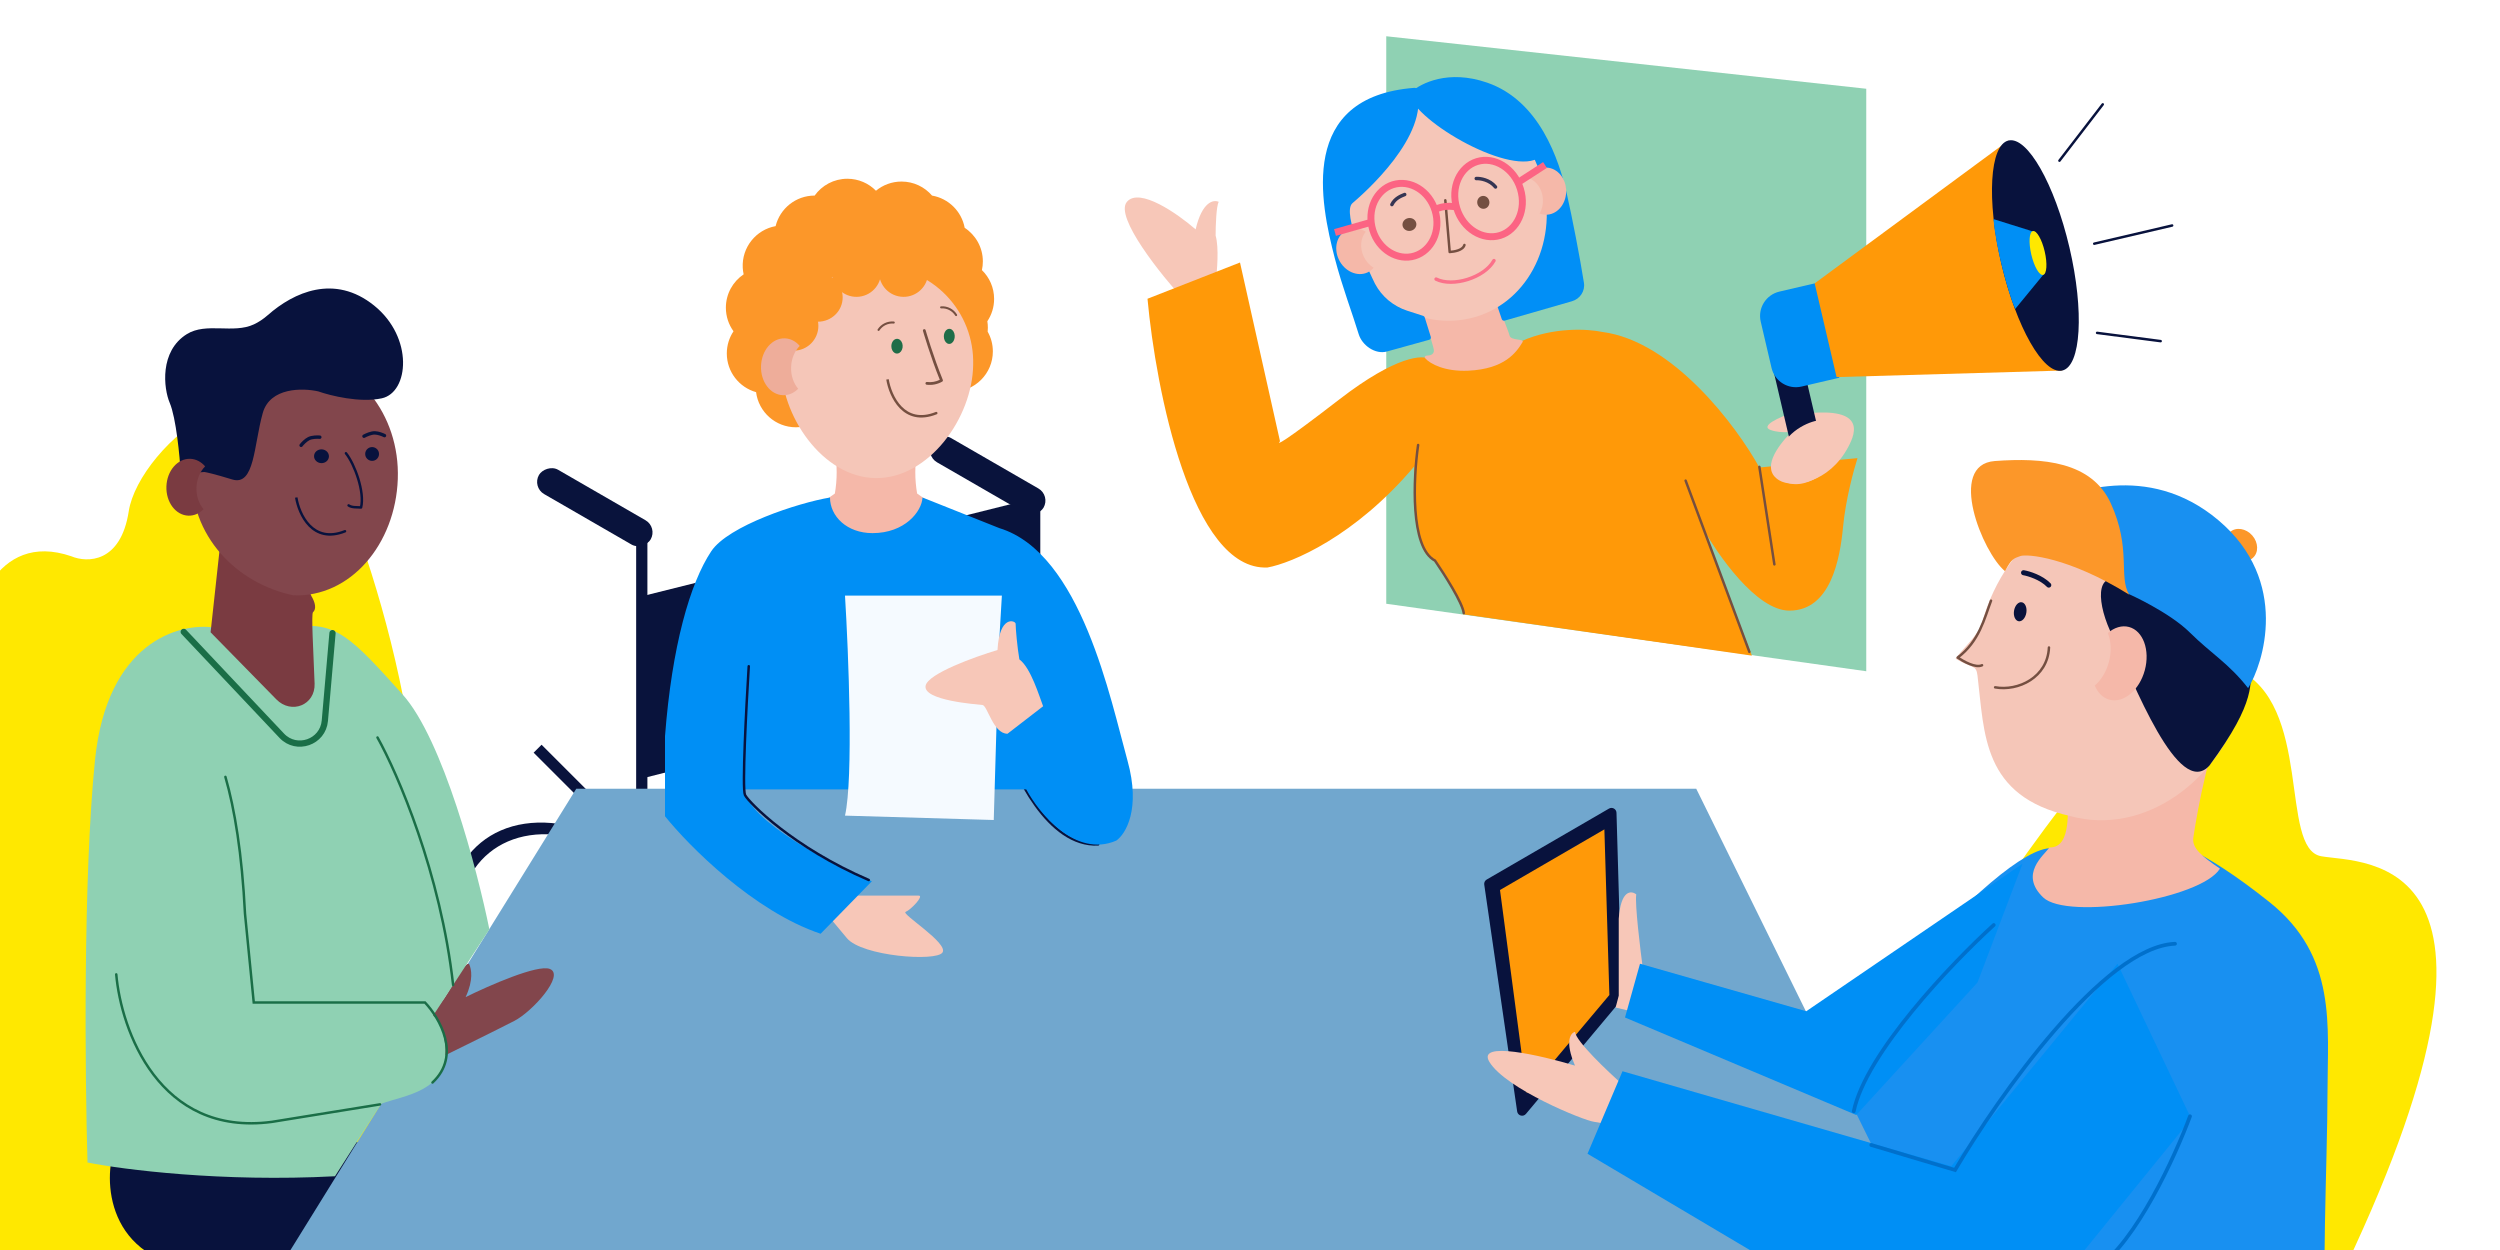
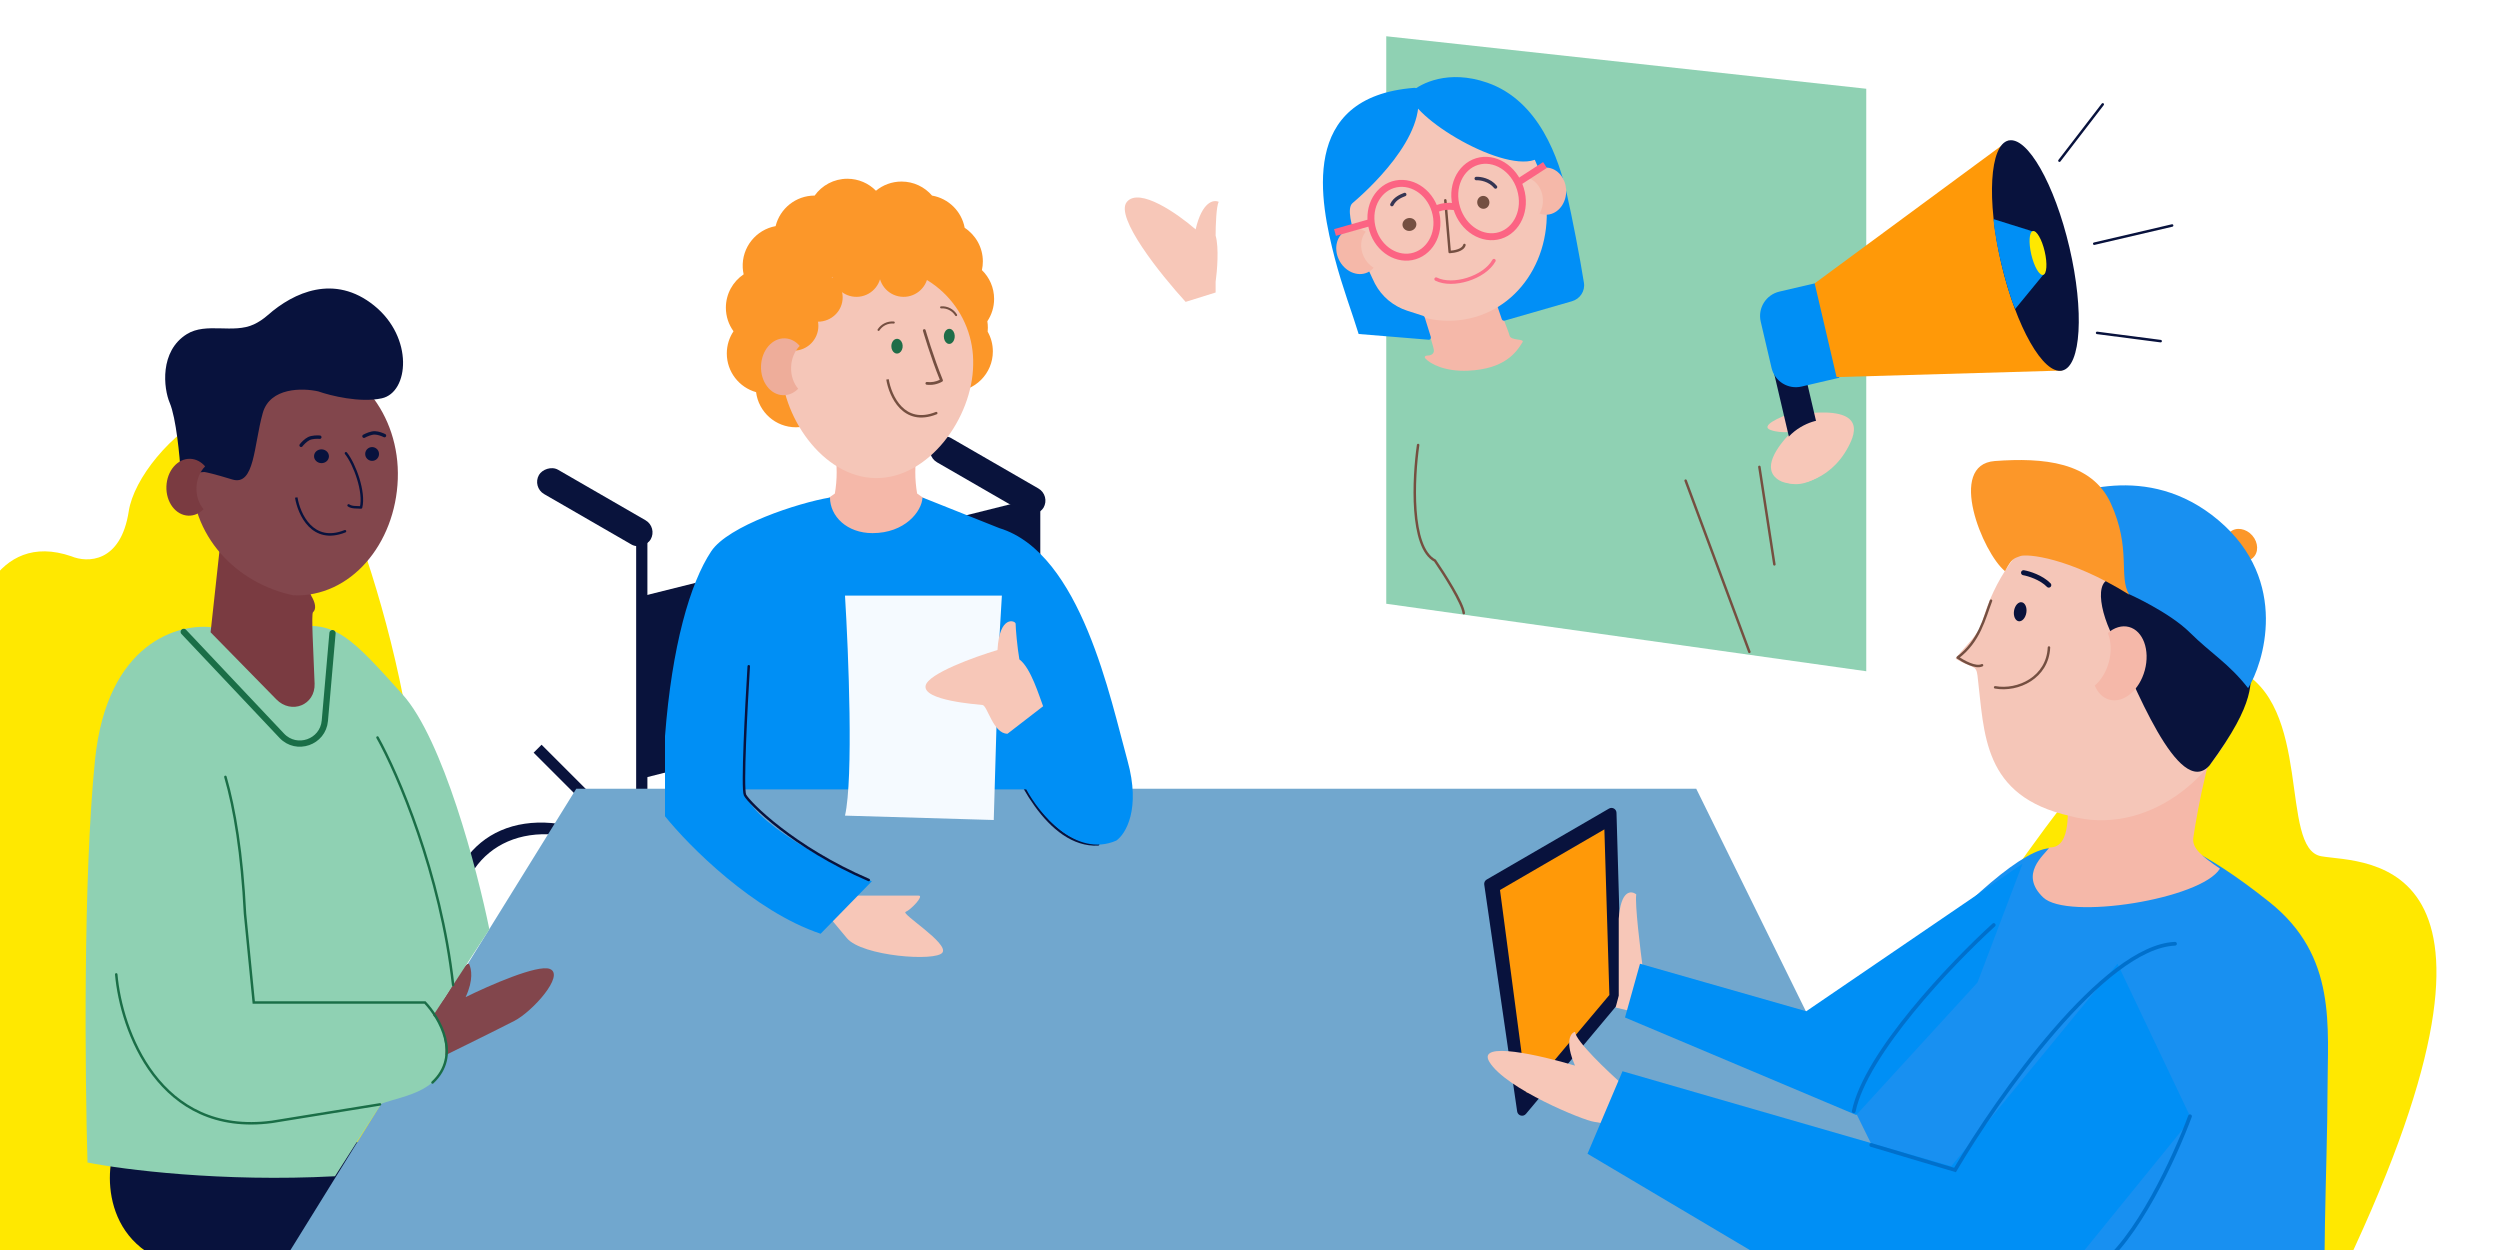
<svg xmlns="http://www.w3.org/2000/svg" width="2000" height="1000" viewBox="0 0 2000 1000" fill="none">
  <rect x="0" y="0" width="2000" height="1000" fill="#808080" stroke="none" />
  <g clip-path="url(#clip0_488_62)">
    <rect width="2000" height="1000" fill="white" />
-     <path d="M611.343 813.495L524.634 724.17L826.992 670.725L909.59 753.322L611.343 813.495Z" fill="#09133C" />
    <path d="M516.038 476.379L830.356 397.893V542.531L516.038 622.138V476.379Z" fill="#09133C" />
    <rect width="103.153" height="22.425" rx="11.212" transform="matrix(-0.866 -0.5 -0.5 0.866 840.447 396.398)" fill="#09133C" />
    <path d="M827.74 400.509V626.997M827.74 626.997L744.395 543.652M827.74 626.997L916.317 715.574V826.576" stroke="#09133C" stroke-width="9" />
    <circle r="118.218" transform="matrix(-0.959 -0.284 0.091 0.996 799.469 736.596)" stroke="#09133C" stroke-width="9" />
    <path d="M813.164 628.118L798.962 786.212M798.962 786.212L765.325 615.037M798.962 786.212L713.001 641.573M798.962 786.212L855.023 659.513M798.962 786.212L892.024 708.099M798.962 786.212L909.59 753.322M798.962 786.212L909.59 813.121" stroke="#09133C" stroke-width="9" />
    <rect width="103.153" height="22.425" rx="11.212" transform="matrix(-0.866 -0.5 -0.5 0.866 526.129 421.812)" fill="#09133C" />
    <path d="M513.422 425.923V682.311M513.422 682.311L430.077 598.966M513.422 682.311L601.999 770.888V845.637" stroke="#09133C" stroke-width="9" />
    <path d="M1789 535C1739.4 512.6 1624.33 672.333 1573 755L1593 1029H1869C2039 679 1891 691 1857 685C1823 679 1851 563 1789 535Z" fill="#FFE800" />
    <path d="M-7 1051H227H275L317 825C369.8 671.4 304.333 459.667 265 373C221 261 111 357 103 409C96.6 450.6 69.667 450.333 57 445C-3.8 424.2 -24.333 491 -27 527L-7 1051Z" fill="#FFE800" />
    <path d="M195 1015C96.6 1025.4 83.333 962 89 929L435 902V1015C396 1010.67 293.4 1004.6 195 1015Z" fill="#08123D" />
    <circle r="118.218" transform="matrix(-0.959 -0.284 0.091 0.996 475.808 785.183)" stroke="#09133C" stroke-width="9" />
    <path d="M1862 874C1862 821 1870 765 1815.46 721.591C1760.93 678.182 1729.72 667.094 1708.66 667.768C1695.62 668.186 1700.87 680.198 1641.61 678.486C1598.41 677.238 1456.7 841.146 1351.61 1004.36L1654.78 1078.57L1862 1069C1856.54 1038.14 1862 927 1862 874Z" fill="#1890F1" />
    <path d="M461 631L207 1041H1559L1357 631H461Z" fill="#71A7CE" />
    <path d="M1109 483V29L1493 71V537L1109 483Z" fill="#8FD1B3" />
    <path d="M358.5 793.699C351.3 806.099 338.5 818.199 333 822.699L342 851.199C360.333 842.199 399.9 822.699 411.5 816.699C426 809.199 452 780.199 440 775.199C430.4 771.199 391 788.533 372.5 797.699C379 783.699 377 775.199 375.5 771.699C374 768.199 367.5 778.199 358.5 793.699Z" fill="#82464C" />
    <path d="M76 608C85.6 513.6 143.333 498 171 502H234C268.457 496.008 281.467 510.464 321.848 555.331L322 555.5C354.4 591.5 381.833 695.833 391.5 743.5L346.5 812.5C354.1 818.5 356.166 832.333 356.5 840C356.5 873.5 324 876 305 883L268 941C177.6 945.8 98.333 935.667 70 930C68 862 66.4 702.4 76 608Z" fill="#8FD1B3" />
    <path d="M147 505.5L225.408 588.584C237.256 601.139 258.376 593.794 259.878 576.597L266 506.5" stroke="#1A6E47" stroke-width="5" stroke-linecap="round" />
    <path d="M346 866C369.2 844.4 351.666 814.333 340 802H203L196 731C193.584 682.688 187.724 647.207 180.323 621.5" stroke="#1A6E47" stroke-width="2" stroke-linecap="round" />
    <path d="M302 590C318 618.667 352.5 698.4 362.5 788" stroke="#1A6E47" stroke-width="2" stroke-linecap="round" />
    <path d="M93 779.5C96.833 823.833 127.1 909.5 217.5 897.5L304 883.5" stroke="#1A6E47" stroke-width="2" stroke-linecap="round" />
    <path d="M249.149 476.938C246.749 472.948 250.017 468.984 251.95 467.5L176.557 431.739L168.471 505.835L221.054 559.48C233.089 571.758 252.328 564.063 251.682 546.882C250.644 519.276 248.95 491.089 250.405 489.783C253.351 487.139 252.148 481.925 249.149 476.938Z" fill="#7A3B41" />
    <path d="M153.341 377.151C151.469 429.228 189.937 467.027 234.825 476.28C280.36 477.97 316.366 435.347 318.239 383.27C320.112 331.194 284.716 287.607 239.181 285.918C193.646 284.228 155.214 325.075 153.341 377.151Z" fill="#82464C" />
    <ellipse rx="5.961" ry="5.521" transform="matrix(-0.999 -0.037 -0.036 0.999 257.194 364.995)" fill="#08123D" />
    <ellipse rx="5.535" ry="5.521" transform="matrix(-0.999 -0.037 -0.036 0.999 297.689 363.182)" fill="#08123D" />
    <path d="M255.846 349.74C254 349.578 249.654 349.582 247.038 350.889C244.421 352.196 241.839 355.02 240.875 356.268" stroke="#09133C" stroke-width="2.732" stroke-linecap="round" />
    <path d="M291.184 348.987C292.848 348.064 296.907 346.234 299.837 346.297C302.767 346.36 306.23 347.793 307.595 348.502" stroke="#09133C" stroke-width="2.732" stroke-linecap="round" />
    <path d="M276.752 362.608C283.675 371.222 291.919 393.598 288.849 405.973C285.221 405.692 281.631 406.187 278.876 404.328" stroke="#08123D" stroke-width="2" stroke-linecap="round" stroke-linejoin="round" />
    <path d="M144.648 379.084L163.417 377.589C164.876 377.748 171.396 379.168 185.799 383.575C203.804 389.084 202.961 356.21 210.206 330.421C216.001 309.789 242.231 310.289 254.621 313.118C264.29 316.535 287.982 322.428 305.404 318.659C327.182 313.948 331.084 270.074 299.325 244.459C267.567 218.843 234.916 233.886 214.331 252.018C210.538 255.359 206.779 257.774 203.17 259.47C186.648 267.238 165.03 257.649 149.515 267.272C127.44 280.963 130.874 310.81 135.782 322.3C140.864 334.195 143.81 365.112 144.648 379.084Z" fill="#08123D" />
    <path d="M162.858 407.376C159.16 403.065 156.949 396.841 157.195 390.002C157.441 383.163 160.093 377.12 164.09 373.094C160.997 369.488 156.864 367.219 152.257 367.049C142.143 366.673 133.578 376.55 133.127 389.109C132.675 401.668 140.508 412.153 150.622 412.528C155.229 412.699 159.514 410.743 162.858 407.376Z" fill="#7A3B41" />
    <path d="M276.371 425.928C276.884 425.723 277.134 425.141 276.928 424.629C276.723 424.116 276.141 423.866 275.629 424.072L276.371 425.928ZM236.013 398.16C237.115 404.945 240.424 414.516 246.847 421.098C250.073 424.405 254.102 426.971 259.034 428.022C263.967 429.072 269.722 428.588 276.371 425.928L275.629 424.072C269.278 426.612 263.929 427.019 259.45 426.066C254.971 425.112 251.281 422.779 248.278 419.702C242.243 413.517 239.051 404.389 237.987 397.84L236.013 398.16Z" fill="#08123D" />
    <path d="M820.628 433.977C808.53 428.113 770.018 417.102 740.971 399.943L733.705 394.845C731.752 383.59 731.752 372.082 733.705 360.827C733.705 360.827 713.708 355.53 700.793 359.644C687.844 355.53 667.88 360.827 667.88 360.827C669.824 372.083 669.824 383.589 667.88 394.845L660.597 399.943C631.534 417.102 593.022 428.113 580.907 433.977C568.792 439.841 566.975 469.545 572.108 484.588C576.357 497.015 669.18 488.136 700.776 484.071C732.439 488.136 825.211 497.015 829.461 484.588C834.577 469.545 832.743 439.841 820.628 433.977Z" fill="#F5B8A9" />
    <path fill-rule="evenodd" clip-rule="evenodd" d="M731.001 239.426C731.015 241.08 731.155 242.704 731.41 244.289C727.993 249.396 726 255.536 726 262.142C726 267.892 727.51 273.29 730.155 277.96C730.053 279.007 730 280.068 730 281.142C730 298.893 744.39 313.284 762.142 313.284C779.893 313.284 794.284 298.893 794.284 281.142C794.284 275.391 792.774 269.994 790.128 265.323C790.231 264.277 790.284 263.216 790.284 262.142C790.284 260.39 790.144 258.671 789.874 256.995C793.291 251.888 795.284 245.748 795.284 239.142C795.284 230.096 791.547 221.923 785.533 216.082C786.024 213.847 786.284 211.525 786.284 209.142C786.284 197.888 780.5 187.986 771.744 182.244C769.303 169.084 758.845 158.739 745.627 156.466C739.733 149.595 730.986 145.242 721.223 145.242C713.453 145.242 706.327 147.999 700.77 152.589C694.94 146.67 686.833 143 677.869 143C667.087 143 657.545 148.309 651.715 156.455L651.707 156.455C636.609 156.455 623.942 166.864 620.493 180.898C604.818 183.753 593.332 197.88 594.195 214.212C594.29 216.012 594.532 217.769 594.907 219.473C586.335 225.246 580.696 235.041 580.696 246.153C580.696 253.196 582.96 259.709 586.802 265.005C583.416 270.096 581.443 276.207 581.443 282.78C581.443 297.51 591.351 309.925 604.866 313.725C606.852 329.572 620.373 341.831 636.757 341.831C654.509 341.831 668.899 327.441 668.899 309.689C668.899 294.96 658.991 282.544 645.476 278.744C644.789 273.255 642.717 268.196 639.621 263.928C642.804 259.142 644.738 253.453 644.958 247.327C649.246 249.447 654.075 250.638 659.182 250.638C671.241 250.638 681.749 243.997 687.248 234.173C694.257 233.925 700.695 231.433 705.865 227.393C711.756 234.729 720.8 239.426 730.941 239.426L731.001 239.426Z" fill="#FC9729" />
    <path opacity="0.5" d="M803.596 511.597C806.586 524.592 806.586 534.683 806.586 549.258" stroke="#1172C8" stroke-width="2.357" />
    <path d="M778.532 291.799C778.007 334.26 742.988 382.992 700.513 382.466C658.038 381.94 624.252 332.423 624.779 289.896C624.755 279.707 626.758 269.614 630.671 260.206C634.584 250.798 640.329 242.261 647.573 235.092C654.816 227.923 663.413 222.266 672.863 218.449C682.314 214.632 692.429 212.731 702.621 212.857C712.813 212.983 722.878 215.134 732.231 219.184C741.584 223.234 750.038 229.102 757.102 236.448C764.166 243.794 769.698 252.47 773.377 261.973C777.056 271.475 778.808 281.614 778.532 291.799Z" fill="#F5C6B8" />
    <path d="M713.073 276.881C713.056 278.049 713.306 279.194 713.79 280.173C714.274 281.152 714.972 281.919 715.795 282.379C716.618 282.838 717.528 282.969 718.411 282.754C719.294 282.54 720.11 281.989 720.756 281.173C721.402 280.356 721.848 279.311 722.038 278.168C722.228 277.025 722.154 275.837 721.825 274.754C721.495 273.671 720.926 272.741 720.188 272.083C719.45 271.424 718.577 271.067 717.68 271.056C717.085 271.046 716.494 271.189 715.94 271.477C715.387 271.765 714.881 272.191 714.454 272.733C714.026 273.274 713.683 273.919 713.447 274.631C713.21 275.343 713.083 276.107 713.073 276.881Z" fill="#1F6D48" />
    <path d="M755.075 269.04C755.06 270.235 755.301 271.406 755.768 272.405C756.234 273.404 756.905 274.187 757.696 274.654C758.487 275.121 759.361 275.251 760.21 275.029C761.058 274.806 761.842 274.24 762.462 273.403C763.082 272.566 763.51 271.495 763.693 270.325C763.875 269.156 763.804 267.94 763.488 266.832C763.172 265.725 762.625 264.774 761.916 264.102C761.208 263.429 760.37 263.064 759.508 263.054C758.352 263.04 757.235 263.662 756.404 264.785C755.573 265.907 755.095 267.438 755.075 269.04Z" fill="#1F6D48" />
    <path fill-rule="evenodd" clip-rule="evenodd" d="M714.908 258.861C712.692 258.662 710.463 259.069 708.461 260.039C706.459 261.009 704.758 262.506 703.541 264.368C703.289 264.753 702.773 264.861 702.388 264.61C702.003 264.358 701.894 263.842 702.146 263.457C703.528 261.341 705.46 259.642 707.734 258.54C710.008 257.438 712.54 256.976 715.057 257.202C715.515 257.243 715.854 257.648 715.812 258.106C715.771 258.564 715.366 258.902 714.908 258.861Z" fill="#744F41" />
    <path fill-rule="evenodd" clip-rule="evenodd" d="M752.863 245.052C755.384 244.885 757.902 245.41 760.146 246.568C762.391 247.727 764.277 249.475 765.601 251.626C765.842 252.018 765.72 252.531 765.328 252.772C764.936 253.013 764.423 252.891 764.181 252.499C763.016 250.607 761.357 249.068 759.382 248.048C757.407 247.029 755.191 246.568 752.973 246.714C752.514 246.745 752.117 246.397 752.087 245.938C752.056 245.479 752.404 245.082 752.863 245.052Z" fill="#744F41" />
    <path fill-rule="evenodd" clip-rule="evenodd" d="M739.128 263.357C738.542 263.526 738.203 264.139 738.373 264.725L739.434 264.418L740.496 264.112C740.327 263.526 739.714 263.188 739.128 263.357ZM751.831 303.84C748.675 305.414 745.119 306.027 741.606 305.591C741 305.516 740.448 305.946 740.373 306.551C740.298 307.157 740.728 307.708 741.333 307.783C745.638 308.317 750.001 307.449 753.773 305.307C754.256 305.034 754.46 304.445 754.252 303.931C750.349 294.33 746.91 284.375 744.445 276.815C743.213 273.036 742.225 269.858 741.545 267.626C741.206 266.51 740.943 265.63 740.765 265.03C740.677 264.73 740.609 264.5 740.564 264.345L740.513 264.17L740.496 264.112L739.434 264.418C738.373 264.725 738.373 264.724 738.373 264.725L738.39 264.786L738.442 264.965C738.488 265.122 738.557 265.355 738.646 265.657C738.825 266.262 739.089 267.147 739.431 268.269C740.114 270.513 741.106 273.705 742.344 277.5C744.739 284.845 748.056 294.462 751.831 303.84Z" fill="#744F41" />
    <circle r="19.808" transform="matrix(-1 1.93439e-10 1.93439e-10 1 634.889 260.729)" fill="#FC9729" />
    <ellipse rx="19.808" ry="19.435" transform="matrix(-1 1.93439e-10 1.93439e-10 1 654.323 237.931)" fill="#FC9729" />
    <circle r="19.675" transform="matrix(-0.993 0.117 0.117 0.993 685.176 217.809)" fill="#FC9729" />
    <circle cx="722.885" cy="217.809" r="19.675" transform="rotate(6.732 722.885 217.809)" fill="#FC9729" />
    <path d="M868 606.5L834.5 564.5L802 589.5C810.833 619 838.5 677.5 878.5 675.5" stroke="#08123D" stroke-width="2" stroke-linecap="round" />
    <path d="M638.549 311.007C634.851 306.695 632.64 300.472 632.886 293.633C633.132 286.794 635.784 280.751 639.781 276.725C636.688 273.119 632.555 270.85 627.948 270.68C617.834 270.304 609.269 280.181 608.818 292.74C608.366 305.299 616.199 315.784 626.313 316.159C630.92 316.33 635.205 314.374 638.549 311.007Z" fill="#EEAD9A" />
    <path d="M735 716.5H686.5L677.5 714L662.5 732.5C663.5 733.667 667.9 738.9 677.5 750.5C689.5 765 749 769.5 754 762C759 754.5 720.5 731 724.5 729.5C728.5 728 739.5 716.5 735 716.5Z" fill="#F7C7B8" />
    <path d="M569 441C582.6 420.6 638.333 402.333 664 398C664 413 677.5 426.5 698 426.5C723.852 426.5 737.5 409.167 738 398L799.5 422.5C865 442.5 888.5 560 902 608.5C912.8 647.3 900.5 667.333 893 672.5C860.6 686.5 831.5 651 821 631.5H595.5C598.3 656.7 664.667 691 697.5 705L656.5 747C602.9 729 551.167 676.833 532 653V589C537.5 517 552 466.5 569 441Z" fill="#008FF5" />
    <path d="M801.5 476.5L799 519L795 656L676 652.5C682.8 622.5 678.833 522.667 676 476.5H801.5Z" fill="#F5FAFF" />
    <path d="M834.5 565L806 587C794.5 587 790 564.5 786 564C782 563.5 738 560.5 740.5 548.5C742.5 538.9 779.667 525.5 798 520C799.5 491.5 812.5 496.5 812.5 499C812.5 502.774 813.833 518 815.5 527.5C824.7 534.3 831.333 556.833 834.5 565Z" fill="#F7C7B8" />
    <path d="M599 533C597 565.333 593.6 631.2 596 636C599 642 634.5 678 695 704" stroke="#08123D" stroke-width="2" stroke-linecap="round" />
    <path d="M749.371 331.428C749.884 331.223 750.134 330.641 749.928 330.129C749.723 329.616 749.141 329.366 748.629 329.572L749.371 331.428ZM709.013 303.66C710.115 310.445 713.424 320.016 719.847 326.598C723.073 329.905 727.102 332.471 732.034 333.522C736.967 334.572 742.722 334.088 749.371 331.428L748.629 329.572C742.278 332.112 736.929 332.519 732.45 331.566C727.971 330.612 724.281 328.279 721.278 325.202C715.243 319.017 712.051 309.889 710.987 303.34L709.013 303.66Z" fill="#754F40" />
    <path d="M972.5 188.5C975.3 198.1 973.667 217.167 972.5 225.5V234L948.5 241.5C928.667 219.833 891.5 173.5 901.5 161.5C911.5 149.5 942.333 171.167 956.5 183.5C961.7 161.1 971 159.5 975 161.5C973 164.7 972.5 180.833 972.5 188.5Z" fill="#F7C7B8" />
-     <path d="M1071.5 319.5C1117.1 284.3 1138.83 283.5 1144 287.5C1187.6 301.1 1210.83 283.5 1217 273C1242.6 261.4 1270.67 263.167 1281.5 265.5C1338.3 272.7 1389.17 340.833 1407.5 374L1486 366.5C1483 375.833 1476.5 399.8 1474.5 421C1472 447.5 1464.5 488.5 1431.5 488.5C1405.1 488.5 1373.83 443.5 1361.5 421L1401.5 524.5L1171 491.5C1167.17 480 1155.6 452.4 1144 446C1132.4 439.6 1130.83 394.667 1131.5 373C1083.9 429.4 1033.33 450.5 1014 454C953.2 456.8 924.667 311.833 918 239L992 210L1024 353C1020.83 356.5 1025.9 354.7 1071.5 319.5Z" fill="#FF9908" />
    <path d="M1348.5 384.5L1399.5 521.5" stroke="#754F40" stroke-width="2" stroke-linecap="round" />
    <path d="M1207.69 268.565C1206.69 264.549 1197.28 241.616 1193.19 229.637C1192.97 228.989 1192.42 228.513 1191.74 228.397L1128.3 217.465C1126.87 217.218 1125.71 218.644 1126.25 219.998C1132.89 236.791 1147.61 276.988 1147.12 280.857C1146.76 283.734 1144.09 284.482 1141.62 284.452C1140.26 284.436 1139.26 285.569 1140.15 286.597C1144.14 291.195 1156.1 297.419 1174.64 296.555C1203.82 295.194 1213.06 281.922 1218.02 273.743C1219.83 270.762 1208.72 272.701 1207.69 268.565Z" fill="#F5B8A9" />
    <path d="M1257.54 241.002L1203.7 256.51C1202.75 256.785 1201.75 256.263 1201.43 255.326L1196.06 239.548C1195.94 239.207 1195.93 238.84 1196.02 238.491L1223.94 129.193C1224.23 128.059 1223.41 126.944 1222.25 126.844C1185.41 123.693 1145.45 90.804 1129.34 75.757C1128.59 75.054 1128.56 73.88 1129.34 73.206C1136.73 66.816 1158.47 55.296 1189.73 66.119C1231.58 80.61 1247.11 127.355 1253.53 155.428C1257.68 173.583 1264.03 206.397 1267.15 226.229C1268.2 232.894 1264.02 239.135 1257.54 241.002Z" fill="#018FF6" />
    <ellipse rx="83.523" ry="93.171" transform="matrix(-0.976 0.218 0.244 0.97 1152.79 164.413)" fill="#F5C6B8" />
    <ellipse rx="5.575" ry="5.169" transform="matrix(-0.987 0.161 0.161 0.987 1127.54 179.579)" fill="#744F41" />
    <ellipse rx="4.878" ry="5.169" transform="matrix(-0.987 0.161 0.161 0.987 1186.65 161.887)" fill="#744F41" />
    <path d="M1123.77 155.605C1120.67 156.809 1115.81 158.818 1113.52 163.659" stroke="#353553" stroke-width="2.782" stroke-linecap="round" />
    <path d="M1181 142.827C1184.18 142.651 1191.72 143.758 1196.42 149.585" stroke="#353553" stroke-width="2.782" stroke-linecap="round" />
    <path d="M1157.24 160.161C1157.2 159.611 1156.71 159.203 1156.16 159.249C1155.61 159.296 1155.2 159.779 1155.25 160.33L1157.24 160.161ZM1159.74 201.605L1158.75 201.689C1158.79 202.234 1159.27 202.641 1159.81 202.603L1159.74 201.605ZM1172.51 196.251C1172.65 195.718 1172.34 195.168 1171.81 195.023C1171.27 194.877 1170.72 195.192 1170.58 195.724L1172.51 196.251ZM1155.25 160.33L1158.75 201.689L1160.74 201.521L1157.24 160.161L1155.25 160.33ZM1159.81 202.603C1161.81 202.464 1164.58 202.094 1167.03 201.199C1169.43 200.321 1171.81 198.826 1172.51 196.251L1170.58 195.724C1170.14 197.325 1168.58 198.502 1166.34 199.321C1164.15 200.124 1161.59 200.475 1159.67 200.608L1159.81 202.603Z" fill="#744F41" />
    <path d="M1148.87 223.272C1162.08 229.955 1187.55 222.229 1195.17 208.468" stroke="#FB718A" stroke-width="2.782" stroke-linecap="round" />
-     <path d="M1082 162.5C1090.96 154.871 1143.87 108.662 1133.47 71.546C1133.24 70.729 1132.42 70.2 1131.57 70.264C1038.27 77.4 1056.34 162.21 1067.81 206.493C1073.87 229.889 1082.18 251.469 1086.91 267.193C1089.68 276.395 1100.29 283.767 1109.55 281.199L1143.35 271.827C1144.36 271.547 1144.94 270.488 1144.63 269.488L1139.79 253.919C1139.61 253.343 1139.16 252.89 1138.58 252.705L1125.74 248.562C1114.68 244.995 1105.45 237.261 1100 227C1095.55 218 1072.93 170.224 1082 162.5Z" fill="#018FF6" />
+     <path d="M1082 162.5C1090.96 154.871 1143.87 108.662 1133.47 71.546C1133.24 70.729 1132.42 70.2 1131.57 70.264C1038.27 77.4 1056.34 162.21 1067.81 206.493C1073.87 229.889 1082.18 251.469 1086.91 267.193L1143.35 271.827C1144.36 271.547 1144.94 270.488 1144.63 269.488L1139.79 253.919C1139.61 253.343 1139.16 252.89 1138.58 252.705L1125.74 248.562C1114.68 244.995 1105.45 237.261 1100 227C1095.55 218 1072.93 170.224 1082 162.5Z" fill="#018FF6" />
    <path d="M1232.03 125.533C1210.86 142.252 1132.82 97.998 1126.89 74.857C1126.7 74.104 1127.1 73.365 1127.79 73.013C1155.54 58.878 1193.22 72.685 1206.2 82.819C1216.35 90.745 1227.62 112.532 1232.48 123.521C1232.79 124.226 1232.64 125.055 1232.03 125.533Z" fill="#018FF6" />
    <path d="M1093.98 217.971C1085.87 221.695 1075.63 217.111 1071.11 207.731C1066.6 198.352 1069.52 187.729 1077.63 184.004C1082.43 181.801 1087.97 182.505 1092.63 185.388C1088.46 190.379 1087.6 198.225 1091.03 205.353C1092.88 209.186 1095.68 212.217 1098.9 214.209C1097.58 215.785 1095.93 217.077 1093.98 217.971Z" fill="#F5B8A9" />
    <path d="M1237.83 171.749C1246.74 171.086 1253.48 162.124 1252.9 151.73C1252.32 141.337 1244.63 133.448 1235.73 134.11C1230.46 134.502 1225.95 137.797 1223.26 142.575C1229.33 144.927 1233.88 151.379 1234.32 159.277C1234.56 163.524 1233.57 167.531 1231.71 170.831C1233.63 171.574 1235.7 171.908 1237.83 171.749Z" fill="#F5B8A9" />
    <path d="M1097.46 181.078C1100.92 197.476 1115.4 207.975 1129.29 205.349C1143.18 202.722 1152.29 187.764 1148.83 171.366C1145.37 154.968 1130.88 144.469 1116.99 147.095C1103.1 149.722 1094 164.68 1097.46 181.078Z" stroke="#FC6483" stroke-width="5.565" />
    <path d="M1150.11 166.664V166.664C1154.15 165.166 1158.5 164.672 1162.77 165.223L1163.29 165.29" stroke="#FC6483" stroke-width="5.565" stroke-linecap="round" />
    <path d="M1165.41 166.583C1170.57 183.276 1186.28 192.583 1200 188.395C1213.72 184.207 1221.47 167.742 1216.31 151.049C1211.14 134.357 1195.43 125.05 1181.71 129.238C1167.99 133.425 1160.25 149.891 1165.41 166.583Z" stroke="#FC6483" stroke-width="5.565" />
    <path d="M1098.44 177.37L1068 186" stroke="#FC6483" stroke-width="5.565" />
    <path d="M1236 132L1213.38 146.63" stroke="#FC6483" stroke-width="5.565" />
    <path d="M1432.47 346.29C1419.72 339.476 1431.62 333.562 1439.17 331.457C1492.39 324.261 1485.21 345.258 1478.61 357.544C1463.35 386.349 1434.42 391.028 1423.23 384.18C1408.64 375.256 1421.7 357.388 1432.47 346.29Z" fill="#F7C7B8" />
    <path d="M1134.5 356C1130.67 382.5 1128 438.1 1148 448.5C1155.33 459.167 1170.2 482.5 1171 490.5" stroke="#754F40" stroke-width="2" stroke-linecap="round" />
    <path d="M1407.5 373.5L1419.5 451.5" stroke="#754F40" stroke-width="2" stroke-linecap="round" />
    <path d="M1416.5 344C1407.7 340.8 1423.83 333.667 1433 330.5L1442 344C1437.17 345.333 1425.3 347.2 1416.5 344Z" fill="#F7C7B8" />
    <rect x="1411.6" y="265.852" width="24" height="121" rx="12" transform="rotate(-13.155 1411.6 265.852)" fill="#08123D" />
    <path d="M1408.58 257.315C1406.06 246.56 1412.75 235.802 1423.5 233.289L1453.69 226.234L1471.44 302.187L1441.25 309.242C1430.5 311.756 1419.74 305.074 1417.23 294.318L1408.58 257.315Z" fill="#008FF5" />
    <path d="M1606.8 112.402L1451.74 226.689L1469.26 301.668L1649.81 296.442L1606.8 112.402Z" fill="#FF9908" />
    <ellipse cx="1628.31" cy="204.422" rx="28" ry="94.5" transform="rotate(-13.155 1628.31 204.422)" fill="#08123D" />
    <path d="M1628.59 185.87L1594.8 175.284C1596.74 198.963 1606.62 234.651 1612.12 247.228L1636.1 218.004L1628.59 185.87Z" fill="#008FF5" />
    <ellipse cx="1630.4" cy="202.392" rx="5.5" ry="18" transform="rotate(-13.155 1630.4 202.392)" fill="#FFE800" />
    <path fill-rule="evenodd" clip-rule="evenodd" d="M1682.81 82.691C1683.25 83.028 1683.33 83.656 1682.99 84.094L1648.34 129.162C1648 129.6 1647.37 129.682 1646.94 129.346C1646.5 129.009 1646.42 128.381 1646.75 127.943L1681.41 82.874C1681.74 82.437 1682.37 82.355 1682.81 82.691ZM1674.41 195.186C1674.29 194.649 1674.62 194.111 1675.16 193.985L1737.48 179.42C1738.02 179.294 1738.56 179.628 1738.68 180.166C1738.81 180.704 1738.47 181.242 1737.94 181.367L1675.62 195.932C1675.08 196.058 1674.54 195.724 1674.41 195.186ZM1677.82 265.316C1677.27 265.245 1676.77 265.632 1676.69 266.179C1676.62 266.727 1677.01 267.229 1677.56 267.3L1728.39 273.904C1728.94 273.975 1729.44 273.588 1729.52 273.041C1729.59 272.493 1729.2 271.991 1728.65 271.92L1677.82 265.316Z" fill="#08123D" />
    <path d="M1422 368C1425.2 347.2 1444.33 338.333 1453.5 336.5C1462.33 342 1476.9 356.9 1464.5 372.5C1449 392 1418 394 1422 368Z" fill="#F7C7B8" />
    <path d="M1639.62 677.95C1658.23 678.351 1653.36 644.991 1654.53 635.627L1783.17 568.622C1769.24 586.759 1757.86 648.141 1754.67 670.052C1753.42 678.592 1761.41 684.958 1775.95 694.899C1761.07 719.301 1653.79 736.468 1634.49 717.901C1615.19 699.333 1635.05 684.308 1639.62 677.95Z" fill="#F5B8A9" />
    <path d="M1796.27 556.4C1777.09 625.754 1714.4 668.937 1656.24 652.852C1585.66 637 1587.63 586.878 1582 540.5C1580.9 531.449 1578 535 1564.5 527C1568 521 1582.85 508.325 1585.66 498.151C1604.84 428.797 1667.54 385.613 1725.7 401.698C1783.86 417.783 1815.45 487.045 1796.27 556.4Z" fill="#F5C6B8" />
    <ellipse cx="1616.15" cy="489.396" rx="4.988" ry="7.7" transform="rotate(9.174 1616.15 489.396)" fill="#09133C" />
    <path d="M1592.82 480.554C1587.5 494.5 1583.5 513 1566.14 526.058C1570.78 529.153 1580.45 534.649 1585.64 532.194" stroke="#744F41" stroke-width="2" stroke-linecap="round" stroke-linejoin="round" />
    <path d="M1596.1 549.873C1614.5 553.154 1638.11 542 1639.17 518" stroke="#744F41" stroke-width="2" stroke-linecap="round" />
    <path d="M1618.85 458.172C1623.07 458.909 1633 461.922 1639.01 468.08" stroke="#09133C" stroke-width="4.043" stroke-linecap="round" />
    <path d="M1801.32 530.514C1799.48 546.853 1806.5 559.5 1767.5 612.5C1743 639.5 1707.35 548.067 1688 504.5C1676.2 477.941 1677.57 453.451 1701.08 467.138C1707.72 468.821 1787.7 497.489 1800.12 497.115C1802.98 506.932 1802.11 523.472 1801.32 530.514Z" fill="#09133C" />
    <path fill-rule="evenodd" clip-rule="evenodd" d="M1675.82 548.432C1680.82 544.16 1684.97 537.597 1687.09 529.702C1689.39 521.197 1688.88 512.852 1686.23 506.431C1691.4 502.011 1697.5 500.044 1703.24 501.592C1714.53 504.637 1720.17 520.125 1715.84 536.186C1711.51 552.248 1698.85 562.8 1687.55 559.755C1682.24 558.322 1678.18 554.136 1675.82 548.432Z" fill="#F5B8A9" />
    <ellipse cx="1793.16" cy="435.968" rx="13.793" ry="11.511" transform="rotate(48.854 1793.16 435.968)" fill="#FC9729" />
    <path d="M1798.48 550.515C1782.99 530.67 1768.7 522.709 1751.98 506.112C1735.25 489.515 1702.93 475.19 1702.93 475.19L1639.97 400.719C1654.18 396.105 1717.45 367.686 1774.9 416.347C1832.35 465.008 1810.44 531.519 1798.48 550.515Z" fill="#1890F1" />
    <path d="M1616.23 444.861C1621.4 442.949 1654.8 445.592 1703.32 475.698C1694.65 461.218 1705.22 439.019 1688.67 402.722C1673.44 369.308 1634.49 365.986 1595.92 368.815C1557.36 371.644 1586.11 442.272 1604.01 456.951C1609.36 446.797 1611.05 446.772 1616.23 444.861Z" fill="#FC9729" />
    <path d="M1213.72 889.151L1187.39 707.677C1187.15 706.06 1187.93 704.462 1189.34 703.643L1287.19 646.872C1289.81 645.35 1293.11 647.186 1293.19 650.216L1297.46 797.981C1297.48 798.959 1297.15 799.914 1296.52 800.665L1220.74 891.145C1218.52 893.795 1214.21 892.572 1213.72 889.151Z" fill="#08123D" />
    <path d="M1221.5 874.5L1200 712L1283.5 663.5L1287.5 796L1221.5 874.5Z" fill="#FF9908" />
    <path d="M1260 825.5C1260.8 833.1 1286 857 1298.5 868L1302.5 875L1298.5 903.5C1293.67 901.834 1282.3 898.3 1275.5 897.5C1267 896.5 1204.5 871 1191.5 849.5C1181.1 832.3 1232.83 844.334 1260 852.5C1251.6 832.9 1256.5 826.334 1260 825.5Z" fill="#F7C7B8" />
    <path d="M1309 715.5C1307.8 723.1 1312.17 759.333 1314.5 776.5L1309 810L1292.5 806L1295 796.5L1295 787L1295 735C1296.6 711.8 1305 712.333 1309 715.5Z" fill="#F7C7B8" />
    <path d="M1445 809L1618 691L1582 786L1485 892L1300 814L1312 771L1445 809Z" fill="#008FF5" />
    <path d="M1561 933L1694 771L1753 895L1632 1044L1474 1044L1270 923L1298 857L1561 933Z" fill="#008FF5" />
    <path d="M1595 740C1561.67 770.333 1492.6 842.6 1483 889" stroke="#0070CC" stroke-width="3" stroke-linecap="round" />
    <path d="M1497 916L1564 936C1599 876.667 1683.2 757.4 1740 755" stroke="#0070CC" stroke-width="3" stroke-linecap="round" />
    <path d="M1752 893C1740.33 924.667 1709 993.4 1677 1015" stroke="#0070CC" stroke-width="3" stroke-linecap="round" />
  </g>
  <defs>
    <clipPath id="clip0_488_62">
      <rect width="2000" height="1000" fill="white" />
    </clipPath>
  </defs>
</svg>